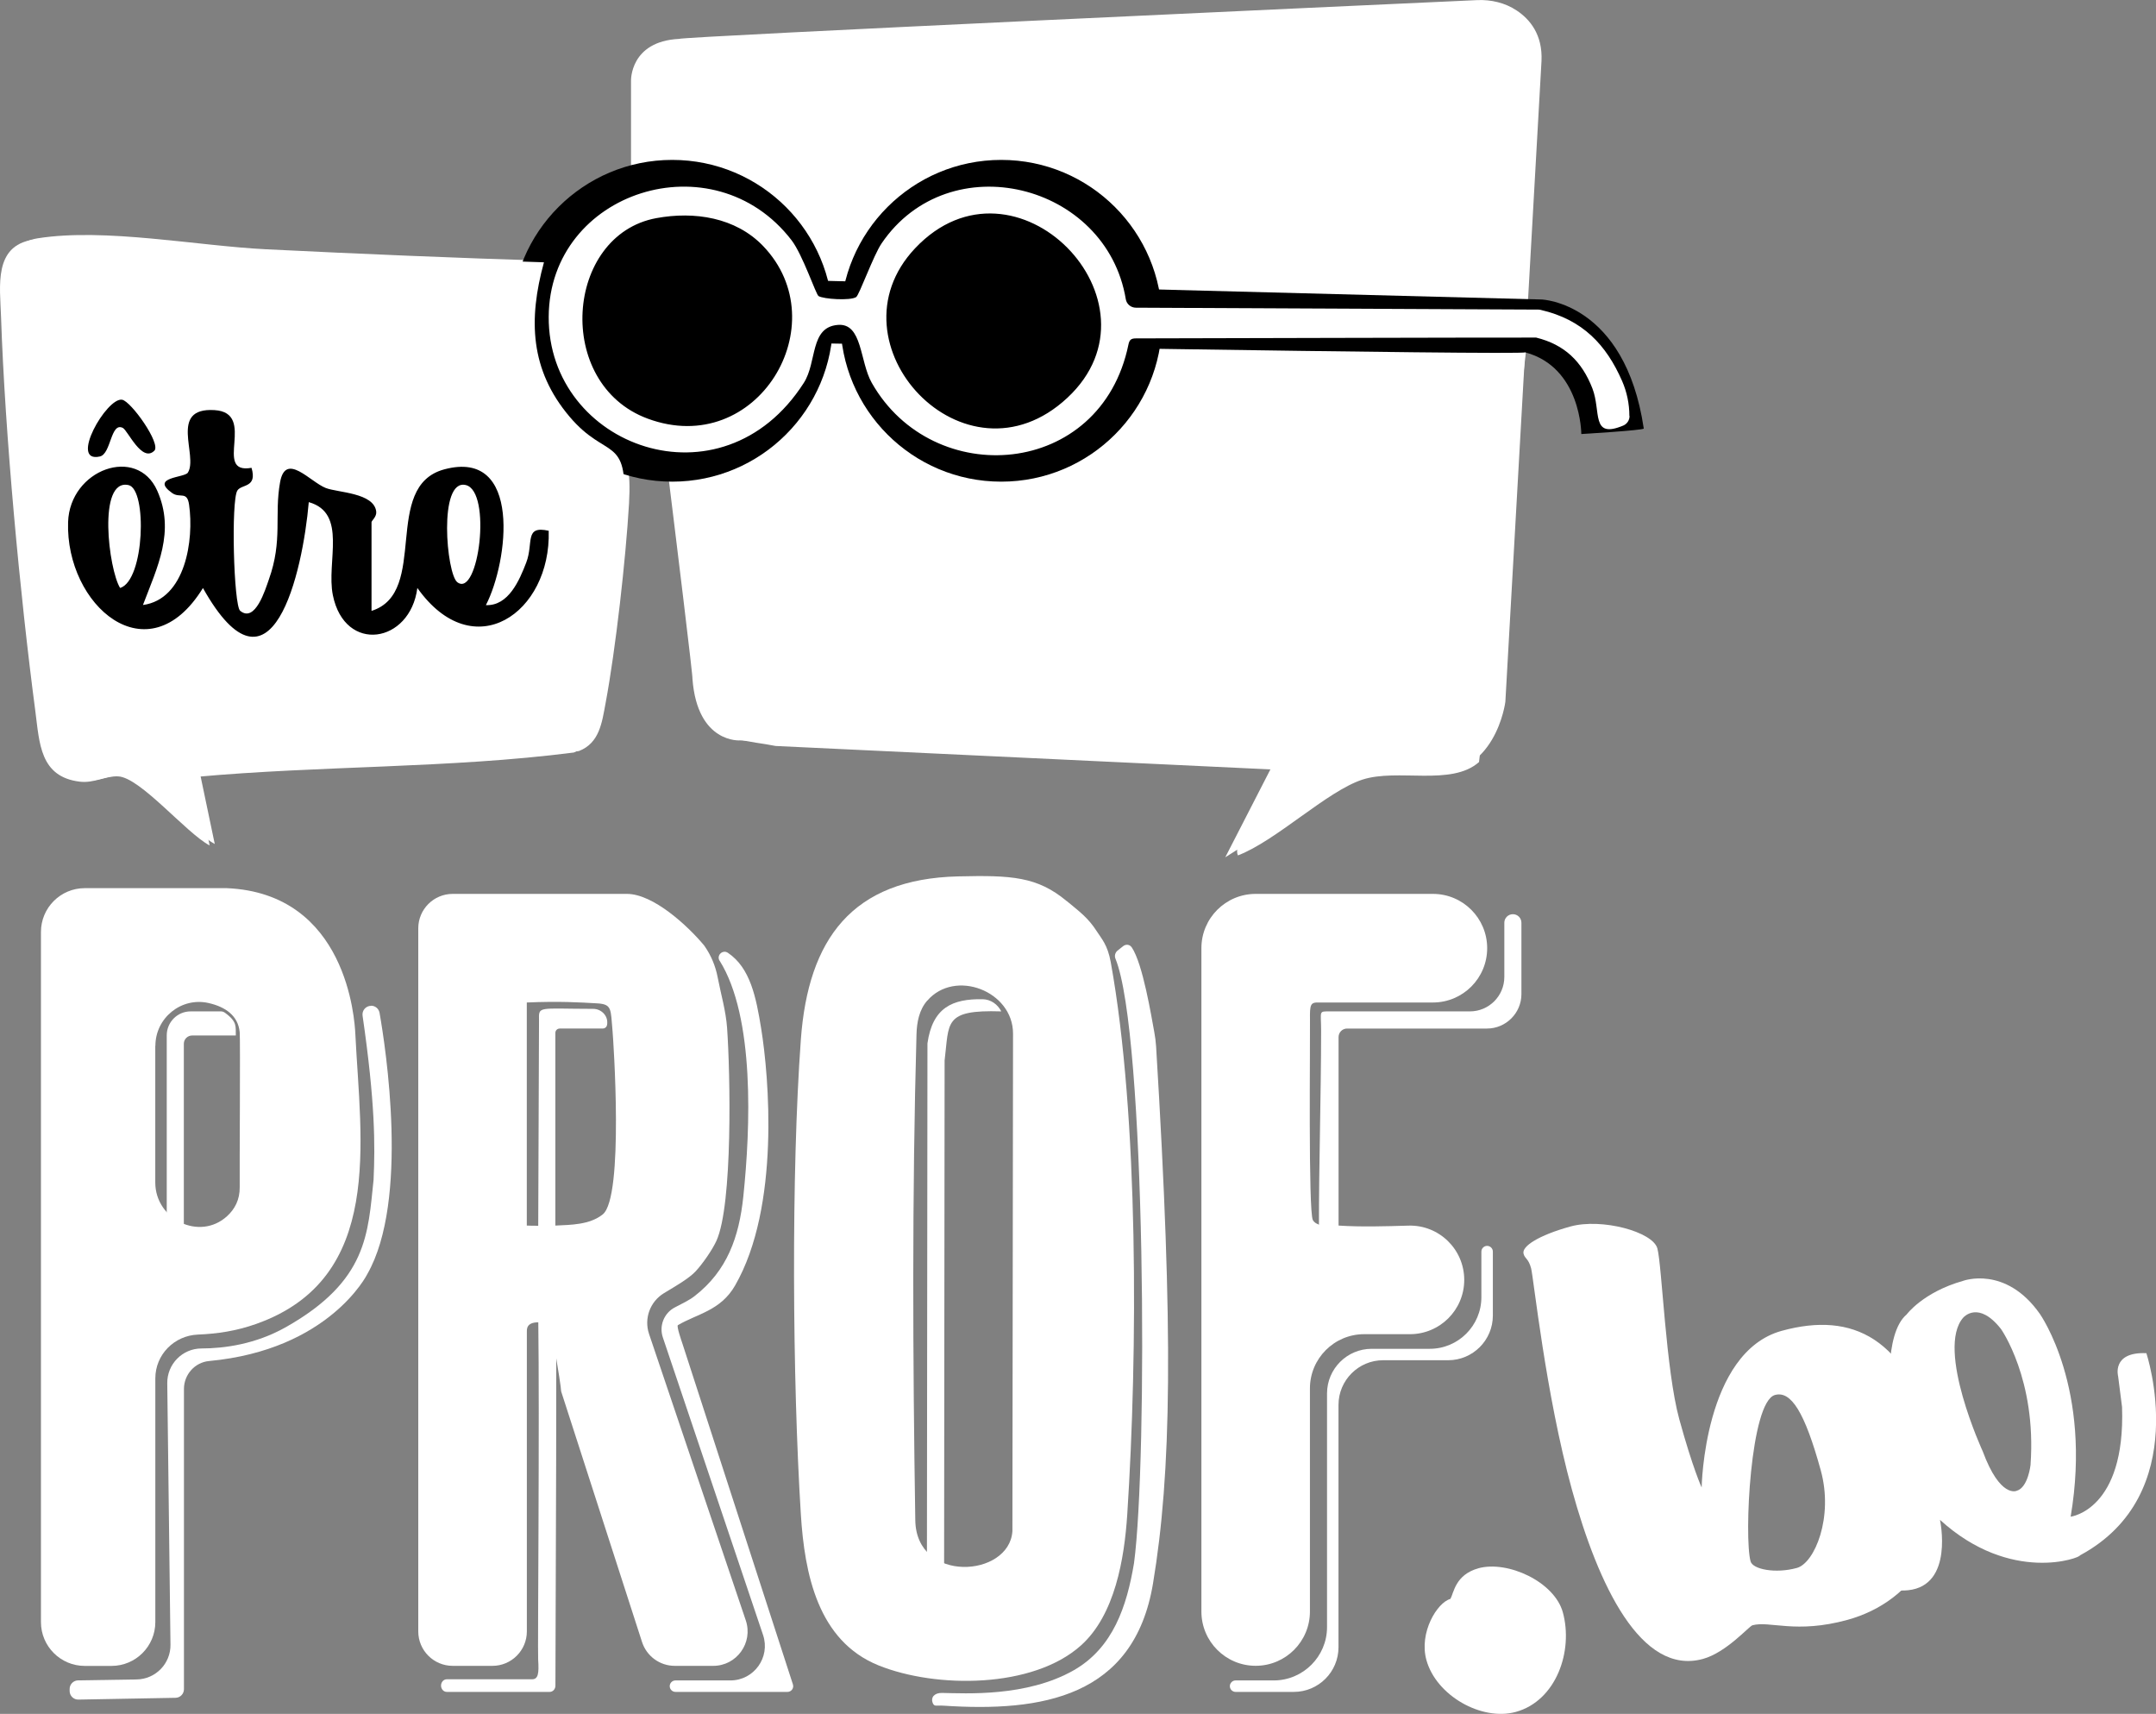
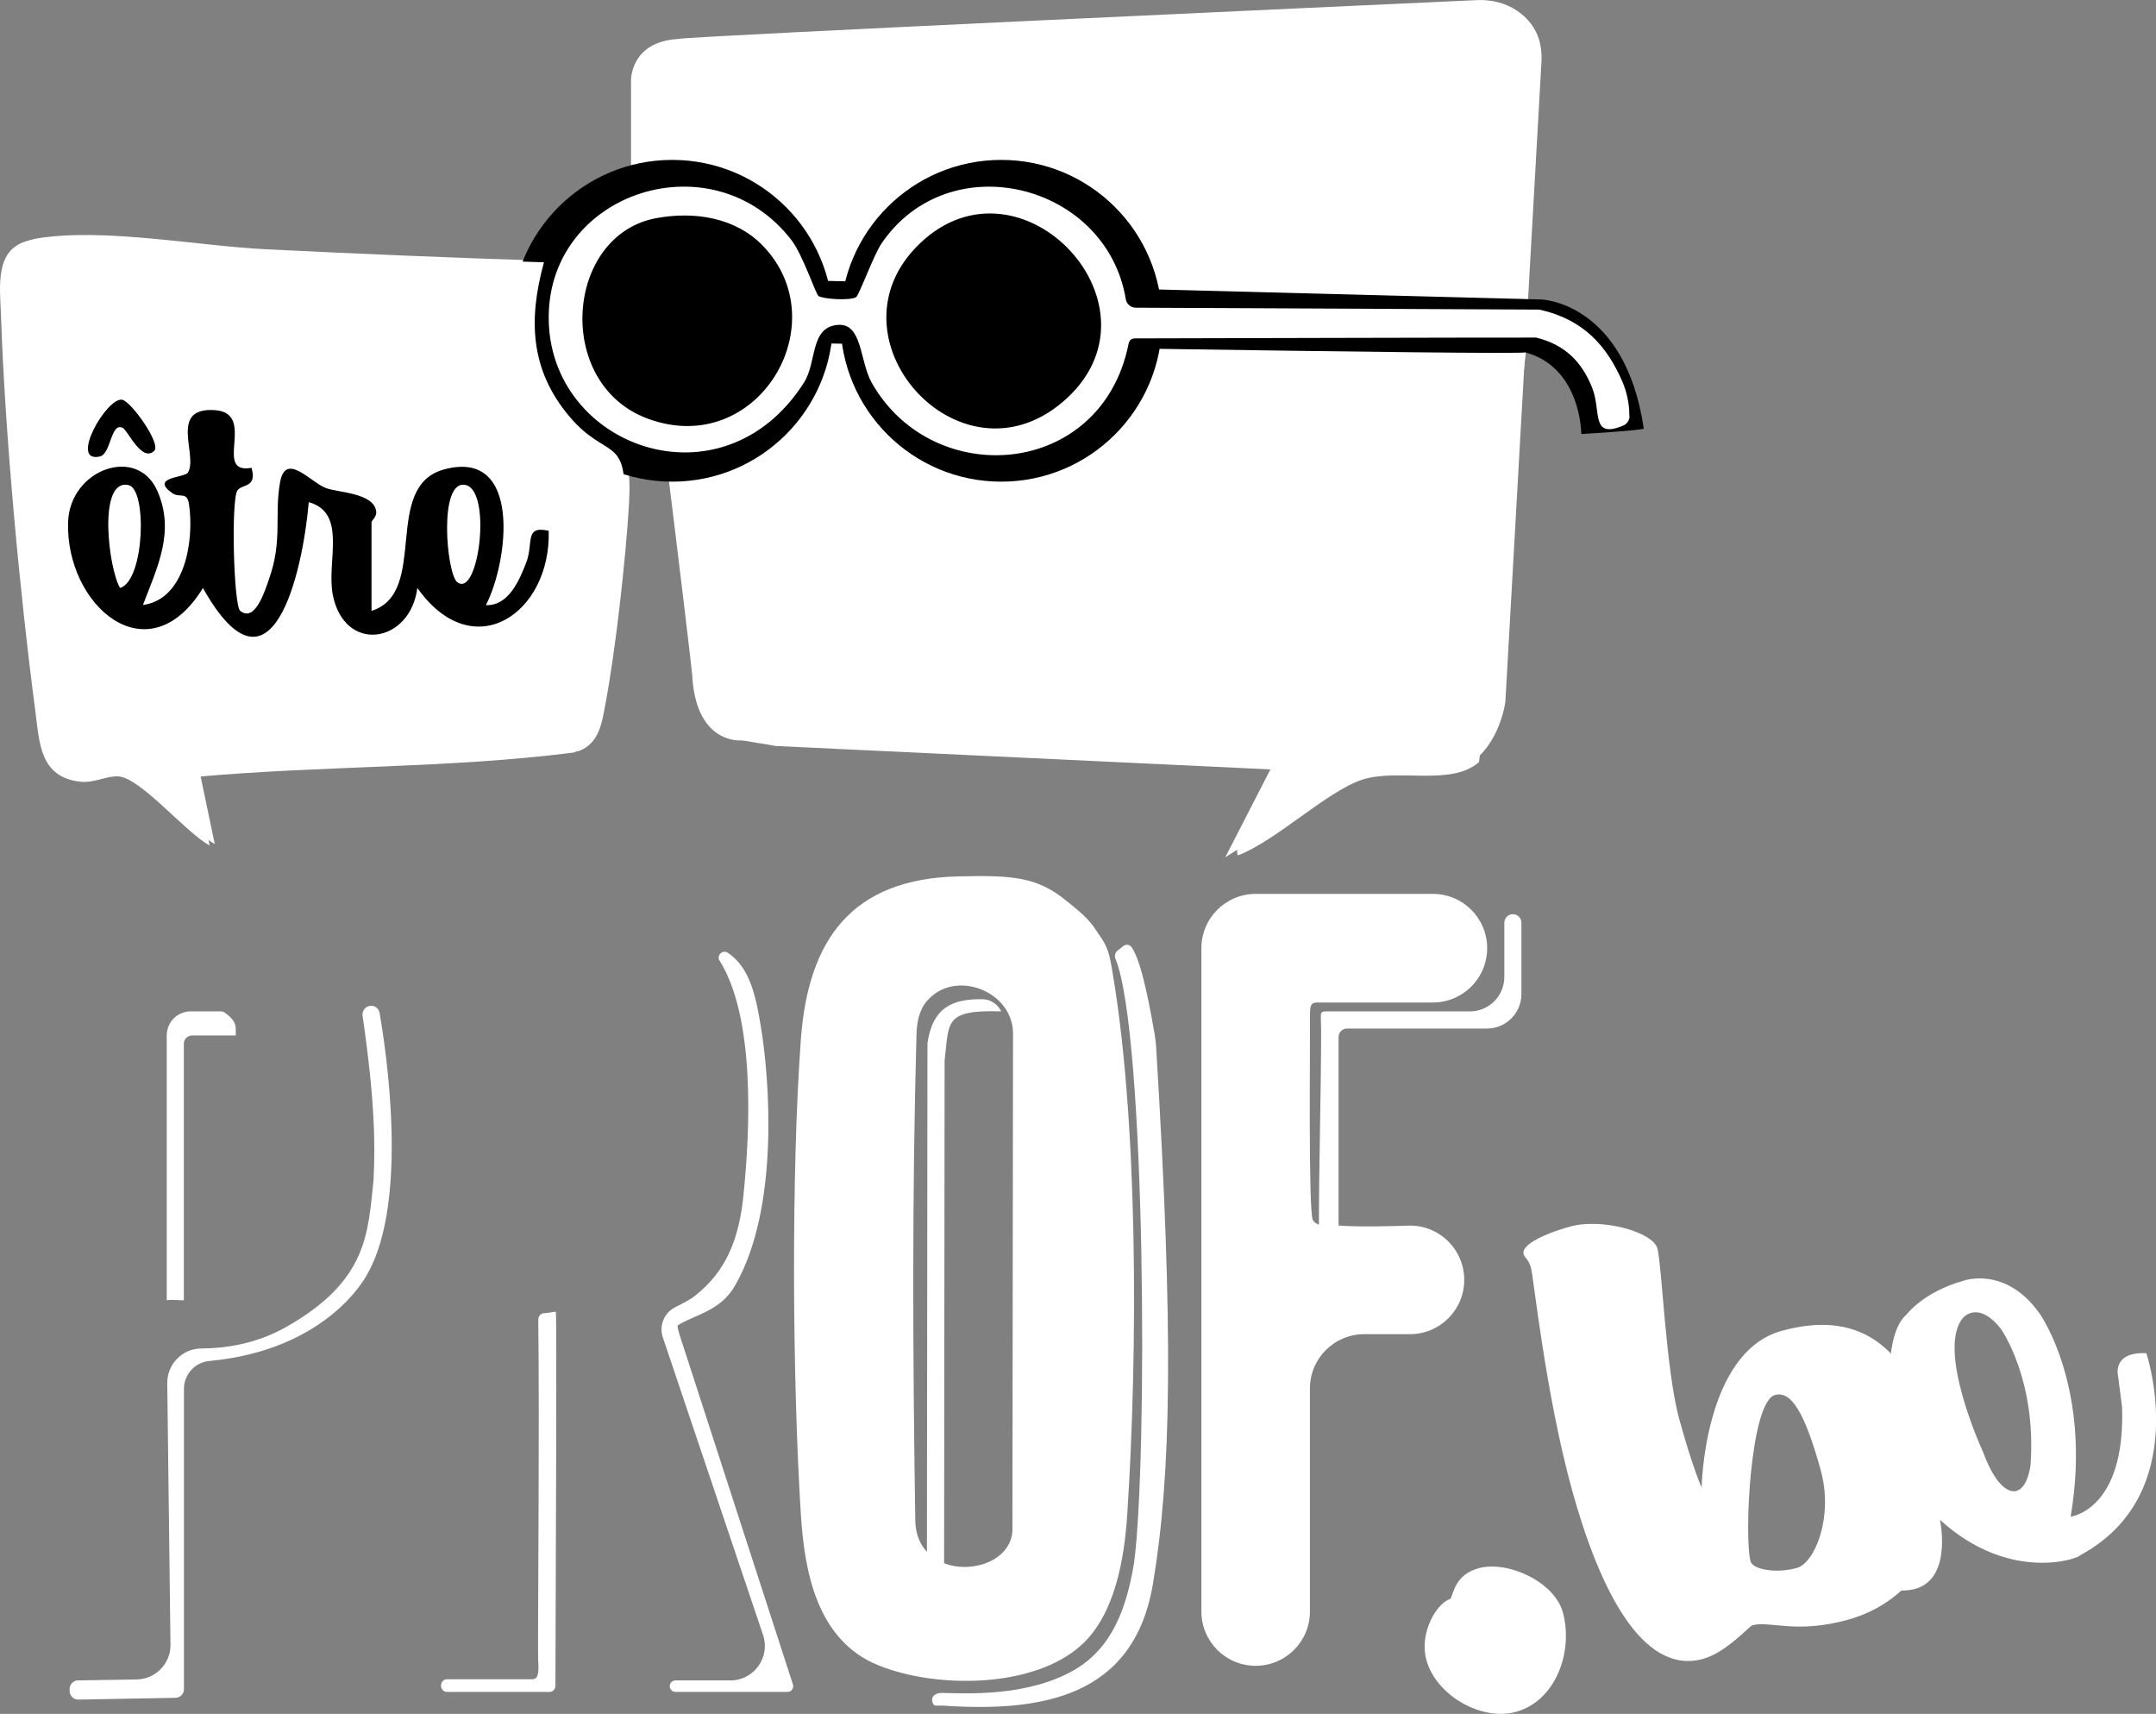
<svg xmlns="http://www.w3.org/2000/svg" id="Calque_2" data-name="Calque 2" viewBox="0 0 375.87 298.72">
  <rect x="0" y="0" width="375.87" height="298.72" fill="#808080" stroke="none" />
  <defs>
    <style>
      .cls-1 {
        fill: #fff;
      }

      .cls-2 {
        fill: #fcfbfc;
      }
    </style>
  </defs>
  <g id="Logo_êtreprof.be" data-name="Logo êtreprof.be">
    <path class="cls-2" d="M114.42,38.07c6.61-1.22,13.81-.14,18.61,4.85,13.03,13.56-1.01,37.18-20.13,30.09-16.33-6.05-14.39-32.01,1.52-34.94Z" />
    <path class="cls-2" d="M186.09,69.38c-17.9,16.7-42.18-9.52-26.55-26.06,17.39-18.4,44.43,9.38,26.55,26.06Z" />
    <path class="cls-1" d="M95.72,45.46c-16.43-.5-32.89-1.2-49.31-2.01-12.09-.6-28.07-3.76-39.81-1.92C-.24,42.6.89,49.61,1.07,54.92c.69,20.43,3.3,48.39,5.98,68.77.73,5.57.79,11.45,7.73,12.29,2.53.31,4.48-1.03,6.72-.92,3.86.19,11.85,9.87,15.94,12.04l-2.5-11.94c21.92-2.02,44.25-1.47,65.99-4.26,3.58-1.39,4.01-4.94,4.64-8.31,1.76-9.39,3.53-25.19,4.09-34.78.71-12.33-3.02-7.83-9.46-15.43-6.92-8.16-7.21-16.97-4.48-26.92ZM266.13,60.4h-65.77c-4.07,23.45-35.18,29.94-48.08,9.71-2.18-3.42-2.23-6.18-3.65-9.31-2.04-4.5-1.94.88-2.58,2.56-4.8,12.47-14.86,19.52-28.41,18.95.05,2.14-.15,4.32.02,6.48.48,6.3,3.31,32.18,5.74,36.11,2.78,4.49,7.19,4.17,11.82,5.12l87.06,4.12c.9.8-7.83,12.33-6.46,14.95,6.63-2.52,15.52-11.19,21.68-13.2s15.53,1.2,20.35-3.07" />
    <path class="cls-1" d="M110.01,30.37V14.07s-.21-6.86,8.37-7.29c.2-.4,121.14-5.94,139.13-6.76,2.43-.11,4.87.46,6.89,1.8,2.31,1.53,4.56,4.21,4.34,8.82l-6.3,111.67s-1.64,13.39-13.65,12.53c-.86,0-12.23.04-12.23.04l-22.95,14.54,8.15-15.87-92.67-4.5s-7.51.64-8.37-10.73c.21-.43-10.73-87.95-10.73-87.95Z" />
    <circle cx="117.19" cy="55.91" r="28.04" />
    <circle cx="174.55" cy="55.91" r="28.04" />
    <path d="M142.16,48.9l126.6,3.3s14.54.48,17.81,22.49c0,.31-10.89.96-10.89.96,0,0,0-11.63-9.79-14.24,0,.56-123.72-1.58-123.72-1.58v-10.94Z" />
    <path class="cls-1" d="M284.09,72.51c0,.72-.43,1.38-1.09,1.66-5.7,2.39-3.82-2.44-5.39-6.48-1.83-4.7-4.85-7.63-9.8-8.85-.15-.04-69.78.14-69.78.14-.84,0-1.13.25-1.3,1.07-4.78,23.31-34.08,25.45-44.74,6.69-2.14-3.76-1.61-10.47-5.93-10.11-4.9.4-3.59,6.47-5.93,10.11-14.26,22.27-44.6,11.13-44.47-11.53.12-21.91,28.73-31.03,42.33-13.35,1.96,2.55,4.25,9.45,4.71,9.74.85.54,5.55.84,6.56.18.54-.35,3-7.24,4.43-9.35,11.79-17.35,39.23-10.48,42.58,9.73.14.85.9,1.47,1.76,1.47l70.14.33c.14,0,.29.02.42.05,7.37,1.7,11.45,6.12,14.2,12.39.84,1.92,1.27,4,1.27,6.1h0ZM114.42,38.02c-15.91,2.93-17.85,28.89-1.52,34.94,19.11,7.09,33.16-16.53,20.13-30.09-4.8-4.99-11.99-6.07-18.61-4.85ZM186.09,69.33c17.88-16.67-9.16-44.46-26.55-26.06-15.63,16.54,8.65,42.75,26.55,26.06Z" />
    <path class="cls-1" d="M94.83,45.72c-2.73,9.94-2.44,18.75,4.48,26.92,6.44,7.6,10.18,3.1,9.46,15.43-.55,9.59-2.32,25.39-4.09,34.78-.63,3.37-1.07,6.92-4.64,8.31-21.75,2.79-44.07,2.25-65.99,4.26l2.5,11.94c-4.09-2.16-12.08-11.85-15.94-12.04-2.24-.11-4.2,1.23-6.72.92-6.94-.85-7-6.72-7.73-12.29C3.47,103.57.87,75.61.18,55.18,0,49.88-1.13,42.87,5.71,41.79c11.74-1.84,27.72,1.32,39.81,1.92,16.43.81,32.88,1.51,49.31,2.01Z" />
    <path d="M64.78,106.47c10.13-3.19,1.67-21.73,12.7-24.67,13.59-3.62,11.14,16.12,7.23,23.67,3.95.17,5.85-4.35,7.03-7.41,1.32-3.43-.39-6.51,3.92-5.55.42,14.3-13.1,23.77-22.9,9.97-1.25,9.68-12.65,11.5-14.73,1.26-1.18-5.8,2.61-14.31-4.2-16.22-1.05,12.22-6.47,36.3-18.45,14.97-9.62,15.62-23.98,2.95-23.51-11.49.3-9.18,12.01-13.43,15.54-5.48,3.16,7.12.03,13.29-2.49,19.93,7.42-1.01,8.93-11.38,8.04-17.5-.35-2.43-1.6-1.06-2.94-2.01-3.95-2.8,2.16-2.65,2.73-3.56,1.86-2.92-3.43-11.38,4.63-10.9,7.57.45-.44,11.28,6.47,10.06,1.04,3.54-1.74,2.8-2.47,3.96-1.12,1.77-.64,20.03.49,20.96,2.62,2.16,4.39-3.72,5-5.45,2.46-6.88.91-11.15,1.96-16.97.96-5.32,5.22-.07,7.95,1.01,2.07.82,8.43.81,8.81,4.12.1.92-.82,1.58-.82,1.84v15.45ZM20.94,102.48c4.28-1.31,4.74-17.21,1.47-17.93-5.47-1.2-3.45,14.77-1.47,17.93ZM79.73,101.48c3.71,2.8,6.07-15.85,1.47-16.94-4.83-1.14-3.37,15.5-1.47,16.94Z" />
    <path d="M26.9,78.56c-2.15,2.14-4.63-3.55-5.49-3.98-2.14-1.06-2.02,4.52-3.99,4.98-5.46,1.25,1.18-10.36,3.87-9.89,1.55.27,6.84,7.67,5.61,8.9Z" />
    <path class="cls-1" d="M197.3,165.11c1.95,2.89,3.41,11.98,3.94,14.81.15.81.26,1.64.31,2.47,3.07,50.16,2.66,74.39-.54,93.61-3.31,19.85-19.42,22.42-36.51,21.29-1.32-.09-1.61.24-1.91-.51-.35-.91.29-1.74,1.64-1.71,4.06.07,14.75.74,22.98-3.96,6.85-3.92,9.24-11.17,10.49-18.66,2.38-17.62,2.09-92.45-3.24-105.37-.2-.49-.04-1.05.36-1.39.28-.24.63-.49.96-.76.48-.4,1.16-.34,1.51.18Z" />
    <path class="cls-1" d="M125.45,167.46c-.58-.94.53-2.01,1.45-1.39,3.91,2.63,4.92,7.76,5.8,13.2,1.34,8.26,3.35,31.06-4.55,44.79-2.54,4.41-6.63,4.93-9.97,6.91-.27.16.68,2.88.78,3.18l19.27,59.42c.22.65-.26,1.32-.94,1.32h-19.53c-.55,0-1-.45-1-1h0c0-.55.45-1,1-1h9.58c4.1,0,7-4.03,5.69-7.92l-17.47-51.86c-.68-2.02.19-4.24,2.08-5.23,1.2-.63,2.52-1.25,3.43-1.96,5.7-4.41,7.78-10.3,8.52-17.39,1.24-11.89,2.03-31.24-4.13-41.08h0Z" />
    <path class="cls-1" d="M231.49,215.4c-.85.04-1.55-.64-1.55-1.48-.02-10.53.37-22.89.38-34.2,0-3.62-.5-3.43,1.55-3.44h24.39c3.31,0,6-2.69,6-6v-9.45c0-.83.67-1.49,1.49-1.49h0c.83,0,1.49.67,1.49,1.49v12.44c0,3.3-2.7,6-6,6h-24.39c-.83,0-1.49.67-1.49,1.49v33.12c0,.8-.63,1.45-1.42,1.49-.15,0-.3.02-.44.02Z" />
-     <path class="cls-1" d="M260.26,218.14v11.15c0,4.3-3.49,7.79-7.79,7.79h-11.33c-4.3,0-7.79,3.49-7.79,7.79v42.23c0,4.3-3.49,7.79-7.79,7.79h-10.15c-.55,0-1-.45-1-1h0c0-.55.45-1,1-1h6.66c5.11,0,9.28-4.18,9.28-9.28v-40.73c0-4.3,3.49-7.79,7.79-7.79h10.12c4.97,0,9-4.03,9-9v-7.94c0-.55.45-1,1-1h0c.55,0,1,.45,1,1Z" />
    <path class="cls-1" d="M93.85,230c0-.6.42-1.1.97-1.11.85-.03,1.99-.35,2.08-.22.2.31-.02,46.22-.07,65.13,0,.61-.45,1.09-1,1.09h-17.94c-.55,0-1-.49-1-1.1h0c0-.61.45-1.1,1-1.1h14.85c1.09,0,1.24-.98,1.08-3.44-.1-1.7.26-41.74.02-59.26Z" />
    <path class="cls-1" d="M174.55,176.26v.02c-10.11-.32-9.05,1.95-9.87,8.56l-.09,91.05c-2.15.42-3.06,9.78-2.99-5.93l.09-88.11c.88-6.22,4.33-7.79,9.64-7.69,1.39.03,2.58.87,3.22,2.1Z" />
-     <path class="cls-1" d="M105.87,178.36c-.01.14-.03.27-.07.4-.09.31-.4.51-.72.51h-7.5c-.42,0-.76.33-.76.75v34.2c0,.41-.31.75-.72.76-.51.01-1.03.02-1.54,0-.41-.01-.73-.35-.73-.76l.14-36.3c-.04-2.65-.32-2.09,9.45-2.08,1.38,0,2.56,1.16,2.44,2.53Z" />
    <path class="cls-1" d="M39.18,176.49c2.27,1.63,1.87,2.47,1.93,3.99h-7.6c-.81,0-1.46.64-1.46,1.45v44.7c-.97.03-2.04-.16-2.98,0v-46.17c0-2.31,1.87-4.19,4.18-4.18h5.28c.23,0,.46.08.65.21Z" />
    <path class="cls-1" d="M185.98,157.05c2.17,1.81,3.71,2.89,5.23,5.27.86,1.35,1.88,2.35,2.43,5.36,4.88,26.86,4.72,68,2.88,96.3-.5,7.64-2.12,17.49-8.08,22.82-8.4,7.52-25.24,7.5-35.25,3.48-10.63-4.27-12.92-16.01-13.57-26.3-1.47-23.42-1.7-59.53,0-82.81,1.28-17.48,8.92-27.98,27.41-28.42,9.31-.22,13.81.03,18.93,4.3ZM161.65,174.4c-1.39,1.6-1.81,3.73-1.87,5.85-.78,27.83-.65,56.7-.21,84.73.17,11.05,16.41,9.99,16.93,1.89l.11-86.72c0-7.42-10.12-11.32-14.95-5.74Z" />
-     <path class="cls-1" d="M122.74,164.77s.05.07.11.15c1.12,1.62,1.89,3.46,2.26,5.39.56,2.95,1.44,5.85,1.65,8.87.56,7.91,1.01,30.77-1.86,37.09-.71,1.57-2.45,4.06-3.64,5.33-1.18,1.26-3.49,2.57-5.52,3.8-2.41,1.47-3.49,4.41-2.59,7.09l16.87,49.94c1.31,3.89-1.58,7.92-5.68,7.92h-6.7c-2.6,0-4.91-1.68-5.71-4.16l-14.1-43.68c0-.54-.56-4.09-1.11-7.32-.04-.22-1.6-4.6-1.89-4.64-2.86-.39-2.98.84-2.98,1.49v52.31c0,3.31-2.69,6-6,6h-6.93c-3.31,0-6-2.69-6-6v-122.55c0-3.31,2.69-6,6-6h30.37c4.6,0,10.61,5.56,13.45,8.97ZM104.11,174.88c-3.01-.17-6.56-.4-12.27-.15v38.88c.67.05,4.01.04,4.99,0,2.71-.13,5.98-.13,8.25-1.95,3.74-3,1.83-30.62,1.71-31.94-.35-3.79-.03-4.69-2.68-4.84Z" />
-     <path class="cls-1" d="M61.95,180.22c.9,18.63,5.12,42.58-17.25,50.52-3.54,1.26-6.82,1.73-10.2,1.87-4.13.17-7.42,3.5-7.42,7.63v42.48c0,4.22-3.42,7.64-7.64,7.64h-4.66c-4.22,0-7.64-3.42-7.64-7.64v-120.28c0-4.22,3.42-7.64,7.64-7.64h24.75c20.97.91,22.3,22.95,22.42,25.42ZM27.07,182.29v23.81c0,6.46,7.73,10.23,12.51,5.88,1.35-1.23,2.24-2.88,2.21-5.08-.04-2.89.12-25.64,0-26.99-.27-2.87-2.47-4.42-5.44-5.09-4.75-1.07-9.26,2.6-9.26,7.47Z" />
    <path class="cls-1" d="M233.35,213.61c4.01.26,8.11.13,12.2.01,5.33-.15,9.72,4.13,9.72,9.46h0c0,5.23-4.24,9.46-9.46,9.46h-7.98c-5.23,0-9.46,4.24-9.46,9.46v38.88c0,5.23-4.24,9.46-9.46,9.46h0c-5.23,0-9.46-4.24-9.46-9.46v-115.62c0-5.23,4.24-9.46,9.46-9.46h30.9c5.23,0,9.46,4.24,9.46,9.46h0c0,5.24-4.24,9.47-9.46,9.47h-19.93c-1.41-.04-1.54.35-1.5,3,.05,3.68-.31,33.4.5,34.92.28.53.94.78,1.5.94.71.2,2.06-.06,2.99,0Z" />
    <path class="cls-1" d="M64.69,175.29h0c.73,0,1.35.52,1.48,1.24,1.06,6.03,5.19,32.68-2.12,45.51-.07.15-6.66,13.23-27.6,15.18-2.49.23-4.38,2.37-4.38,4.87v52.33c0,.82-.66,1.49-1.47,1.5l-16.93.31c-.84.02-1.53-.66-1.53-1.5v-.35c0-.82.66-1.49,1.48-1.5l10.2-.16c3.31-.05,5.95-2.77,5.9-6.07l-.56-45.55c-.04-3.33,2.63-6.06,5.96-6.07,3.98-.01,9.41-.73,14.69-3.7,14.35-8.09,14.32-16.4,15.32-25.72,0-.03,0-.06,0-.09.27-5.83.29-13.29-1.92-28.49-.13-.91.57-1.72,1.49-1.72Z" />
    <g>
      <path class="cls-1" d="M257.74,273.34c5.1-1.4,13.25,2.35,14.72,7.68,1.85,6.73-1.13,15.41-8.2,17.36-5.91,1.63-13.87-2.8-15.59-9.06-1.31-4.76,1.87-10,4.19-10.64.59-1.03.83-4.22,4.9-5.34Z" />
      <path class="cls-1" d="M273.79,213.77c5.45-1.5,14.35.92,15.15,3.82s1.46,21.18,3.82,29.77,3.9,11.9,3.9,11.9c0,0,.38-23.56,13.95-27.3,12.53-3.45,21.72,1.39,26.44,18.55,4.79,17.4-3.35,28.62-14.95,31.82-9.05,2.49-13.57.12-16.59.95-.58.16-4.56,4.75-8.62,5.86-10.79,2.97-18.25-12.82-22.85-29.52-4.6-16.7-6.68-36.97-7.12-38.59-.48-1.74-1.06-1.58-1.31-2.51-.35-1.28,2.61-3.21,8.18-4.75ZM313.25,273.29c3.13-.86,6.42-8.88,4.18-17-2.81-10.21-5.2-13.92-7.99-13.15-4.29,1.18-5.4,24.82-4.25,29,.38,1.39,4.34,2.17,8.05,1.15Z" />
    </g>
    <path class="cls-1" d="M374.17,235.85c-6.09-.25-4.9,4.05-4.9,4.05l.68,5.33c.62,17.98-8.96,19.12-8.96,19.12,3.8-22.41-5.33-35.28-5.37-35.35-5.99-8.51-13.38-5.75-13.36-5.76-7.09,2-9.92,5.95-9.86,5.86-4.07,3.43-2.84,15.2-2.84,15.2,0,0,2.2,14.37,2.18,14.24,2.16,14-5.83,17.39-5.83,17.39,3.78,1.68,6.6,1.24,6.74,1.24,8.04-.84,5.56-12.27,5.56-12.27,12.41,11.29,24.6,6.55,24.39,6.2,19.83-10.65,11.59-35.25,11.59-35.25ZM354.01,255.25c-.01.07-.43,4.03-2.44,4.59,0,0-2.86,1.36-5.91-6.89.05.12-8.21-17.79-3.4-23.29.11-.12,2.67-3,6.58,1.97-.01-.02,6.22,8.76,5.16,23.62Z" />
  </g>
</svg>